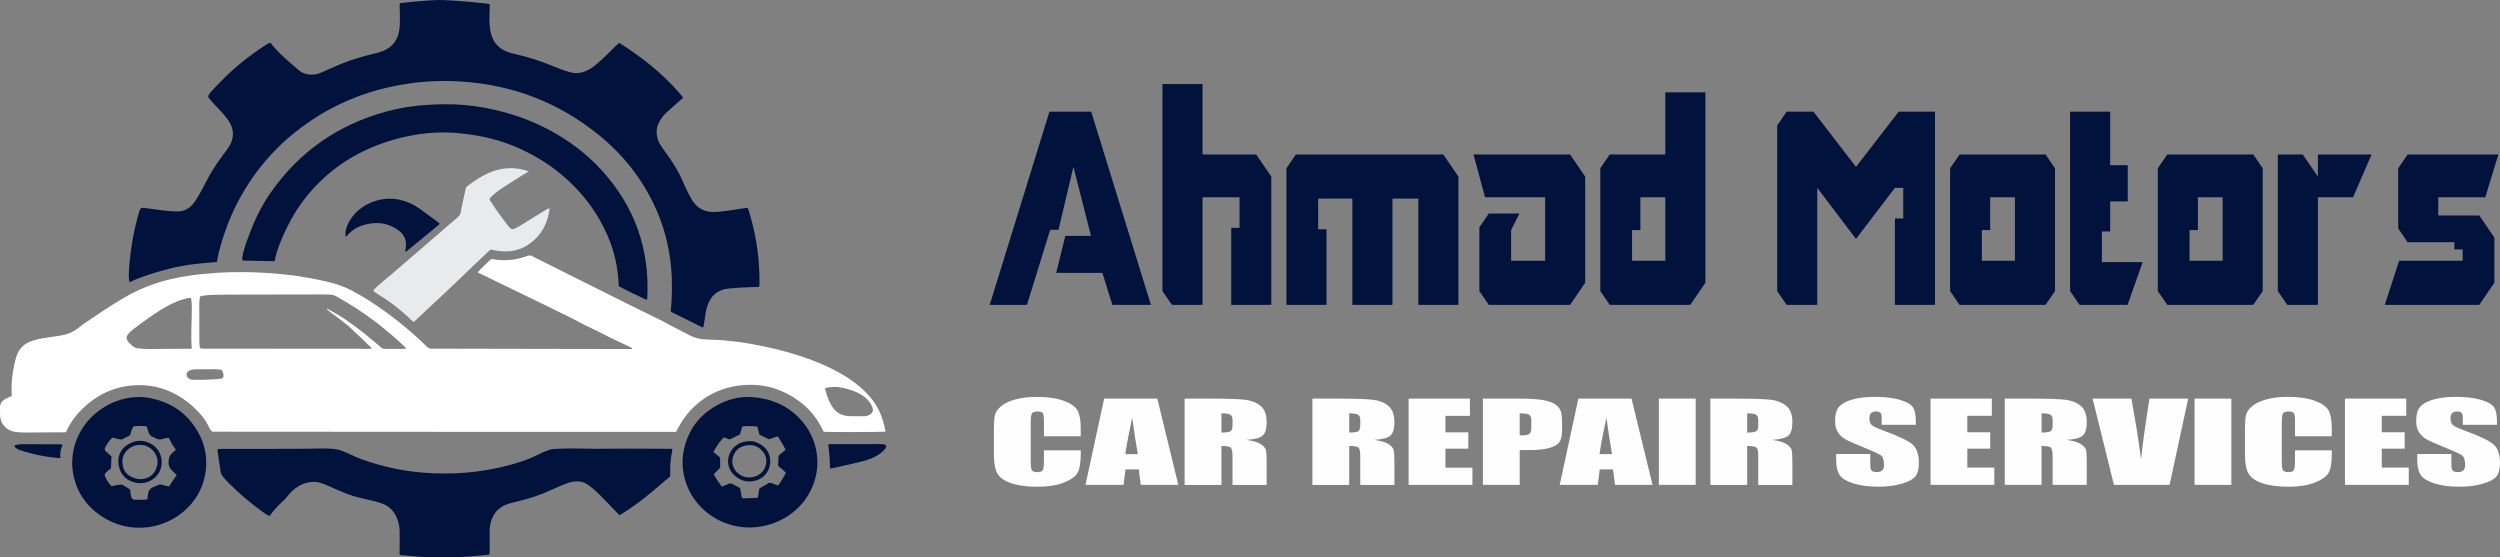
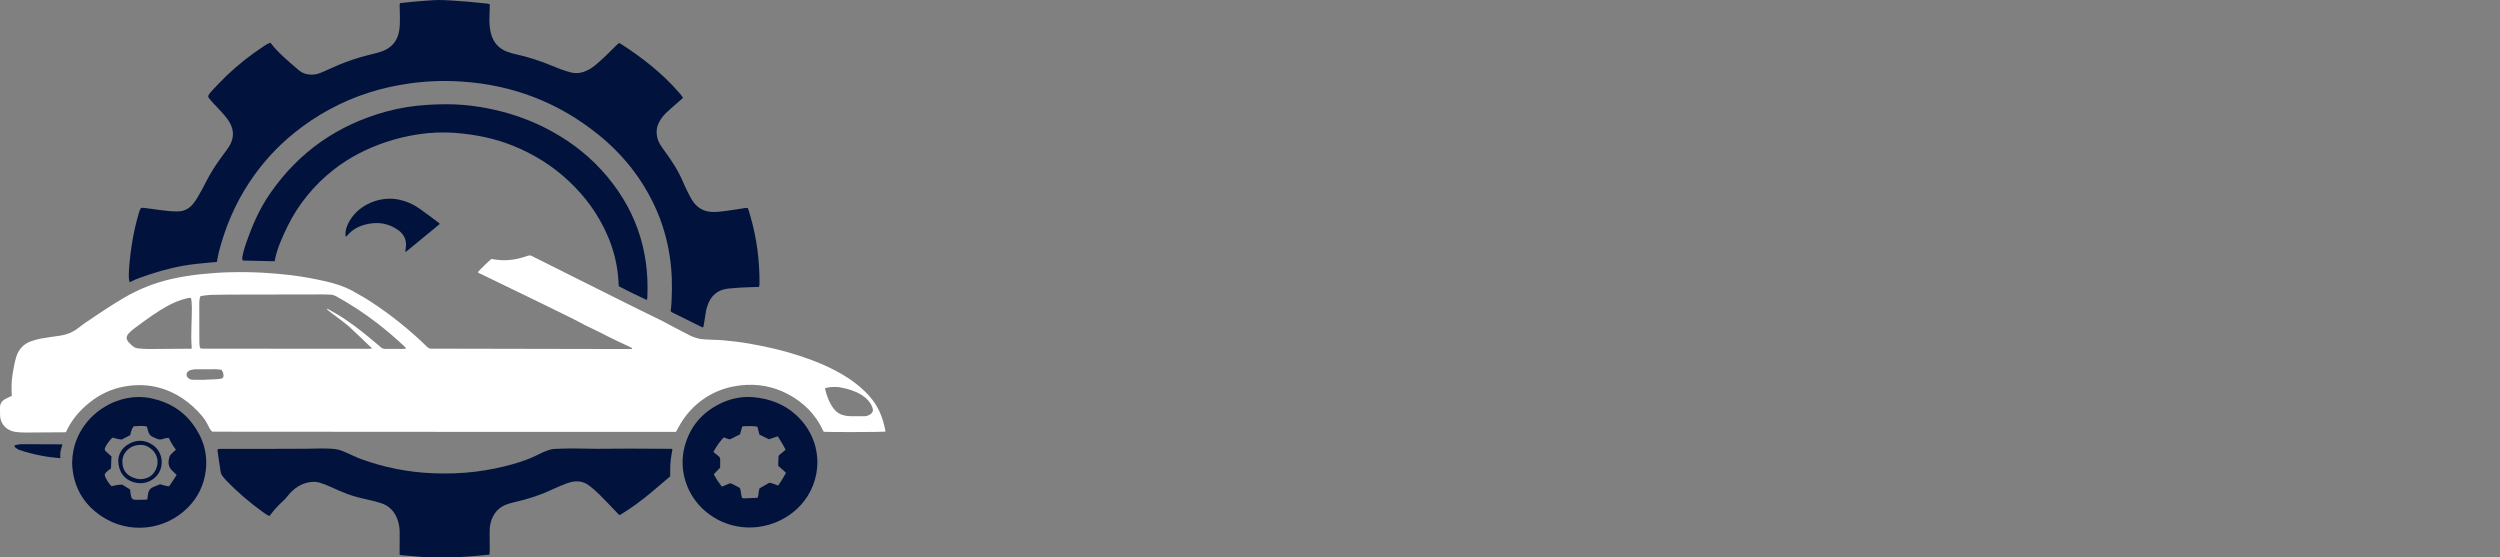
<svg xmlns="http://www.w3.org/2000/svg" xml:space="preserve" width="76.695mm" height="17.102mm" version="1.1" style="shape-rendering:geometricPrecision; text-rendering:geometricPrecision; image-rendering:optimizeQuality; fill-rule:evenodd; clip-rule:evenodd" viewBox="0 0 1304.73 290.94">
  <rect x="0" y="0" width="1304.73" height="290.94" fill="#808080" stroke="none" />
  <defs>
    <style type="text/css">
   
    .fil4 {fill:#FEFEFE}
    .fil3 {fill:#01133C}
    .fil1 {fill:#01133C;fill-rule:nonzero}
    .fil2 {fill:#E8EBEE;fill-rule:nonzero}
    .fil0 {fill:white;fill-rule:nonzero}
   
  </style>
  </defs>
  <g id="Layer_x0020_1">
    <path class="fil0" d="M429.99 225.36c1.73,0.22 30.72,0.14 32.1,-0.09 0.01,-0.06 0.04,-0.12 0.03,-0.18 -1.2,-6.79 -3.65,-13 -8.29,-18.24 -3.16,-3.56 -6.77,-6.59 -10.72,-9.22 -6.09,-4.05 -12.66,-7.15 -19.5,-9.72 -8.22,-3.1 -16.67,-5.43 -25.27,-7.2 -4.75,-0.98 -9.53,-1.84 -14.35,-2.42 -3.89,-0.47 -7.79,-0.9 -11.72,-0.95 -1.49,-0.02 -2.98,-0.15 -4.48,-0.21 -2.85,-0.11 -5.51,-0.94 -8.04,-2.2 -1.22,-0.61 -2.42,-1.28 -3.64,-1.91 -2.21,-1.15 -4.42,-2.28 -6.62,-3.43 -1.21,-0.64 -2.38,-1.36 -3.6,-1.97 -4.63,-2.28 -9.29,-4.5 -13.91,-6.8 -10.47,-5.2 -20.93,-10.44 -31.39,-15.67 -7.4,-3.7 -14.79,-7.41 -22.19,-11.11 -0.17,-0.09 -0.34,-0.15 -0.5,-0.26 -0.84,-0.56 -1.69,-0.57 -2.64,-0.23 -2.4,0.87 -4.87,1.51 -7.4,1.9 -3.1,0.49 -6.2,0.5 -9.3,0.02 -0.73,-0.12 -1.47,-0.22 -2.1,-0.31 -1.54,1.18 -6.07,5.59 -7.08,6.88 0.45,0.53 1.12,0.71 1.7,1 10.24,4.97 20.49,9.92 30.73,14.9 5.87,2.85 11.74,5.72 17.59,8.63 2.67,1.33 5.24,2.87 7.95,4.11 3.5,1.61 6.92,3.37 10.35,5.13 3.32,1.7 6.74,3.21 10.11,4.81 0.72,0.34 1.43,0.71 2.08,1.03 0,0.5 -0.26,0.49 -0.5,0.5 -0.56,0.01 -1.12,0.01 -1.68,0.01 -33.94,-0.07 -67.87,-0.14 -101.81,-0.2 -0.12,0 -0.25,-0.02 -0.37,0 -1.14,0.15 -1.96,-0.28 -2.8,-1.09 -8.97,-8.75 -18.72,-16.56 -29.22,-23.42 -2.96,-1.94 -6.06,-3.67 -9.15,-5.4 -4.43,-2.48 -9.21,-4.04 -14.15,-5.16 -6.07,-1.38 -12.18,-2.54 -18.36,-3.28 -4.94,-0.6 -9.9,-1.02 -14.88,-1.29 -5.54,-0.3 -11.08,-0.37 -16.62,-0.24 -5.04,0.12 -10.07,0.45 -15.09,0.97 -5.52,0.58 -10.98,1.44 -16.38,2.7 -8.67,2.02 -16.82,5.32 -24.49,9.84 -6.7,3.96 -13.15,8.3 -19.59,12.66 -1.34,0.91 -2.62,1.91 -3.89,2.9 -2.87,2.24 -6.12,3.52 -9.71,4.05 -3.26,0.48 -6.53,0.92 -9.78,1.49 -1.65,0.29 -3.27,0.76 -4.86,1.28 -4.31,1.4 -6.98,4.43 -8.23,8.7 -0.56,1.9 -0.94,3.86 -1.3,5.81 -0.55,2.99 -0.98,6.01 -1.02,9.06 -0.02,1.66 0.08,3.33 0.13,5.12 -0.27,0.11 -0.62,0.22 -0.94,0.37 -0.79,0.37 -1.57,0.75 -2.34,1.15 -1.96,1 -2.96,2.57 -2.88,4.81 0.05,1.3 -0.02,2.61 0.05,3.91 0.28,5.18 4.14,7.97 7.96,8.51 1.72,0.24 3.47,0.34 5.21,0.33 6.41,-0 12.83,-0.07 19.24,-0.12 0.68,-0.01 1.36,-0.03 1.96,-0.05 2.81,-6.4 7.21,-11.39 12.51,-15.62 5.29,-4.23 11.31,-7.02 17.98,-8.22 11.11,-2 21.4,0.14 30.77,6.49 3.58,2.42 6.7,5.35 9.52,8.61 1.31,1.51 2.4,3.16 3.28,4.96 0.63,1.27 1.22,2.59 2.32,3.51 80.67,0.12 161.3,0.07 242,0.08 0.39,-0.72 0.75,-1.36 1.1,-2.01 3.49,-6.54 8.24,-11.95 14.52,-15.96 5.49,-3.51 11.51,-5.54 17.98,-6.28 8.65,-0.99 16.89,0.42 24.6,4.45 8.23,4.31 14.58,10.52 18.51,19.03 0.1,0.22 0.23,0.44 0.35,0.65 0.03,0.05 0.08,0.09 0.11,0.12zm-259.12 -64.24c-0.08,0.09 -0.17,0.18 -0.25,0.27 0.56,0.48 1.1,1 1.68,1.45 1.33,1.02 2.71,1.98 4.04,3.01 2.11,1.64 4.3,3.2 6.27,5 3.85,3.52 7.57,7.18 11.53,10.95 -0.59,0.12 -0.93,0.24 -1.27,0.24 -1.74,0.01 -3.49,-0.02 -5.23,-0.02 -26.83,-0.02 -53.67,-0.04 -80.51,-0.06 -0.56,0 -1.12,0.03 -1.68,-0.02 -0.35,-0.03 -0.69,-0.17 -1.03,-0.25 -0.38,-1.42 -0.38,-2.79 -0.39,-4.15 -0.03,-6.27 -0.04,-12.54 -0.03,-18.82 0,-0.93 0.08,-1.86 0.18,-2.79 0.04,-0.42 0.2,-0.82 0.31,-1.24 0.49,-0.13 0.9,-0.3 1.32,-0.35 1.48,-0.18 2.97,-0.39 4.46,-0.44 2.98,-0.1 5.97,-0.14 8.96,-0.15 16.56,-0.04 33.12,-0.07 49.68,-0.09 1.12,0 2.24,0.09 3.36,0.1 1.22,0.01 2.29,0.38 3.35,0.97 7.48,4.12 14.59,8.81 21.35,14.02 4.88,3.77 9.54,7.78 14.03,12 0.33,0.31 0.8,0.56 0.78,1.26 -0.66,0.03 -1.27,0.09 -1.88,0.09 -2.8,0 -5.6,-0.06 -8.4,0 -1.19,0.03 -2.21,-0.17 -3.02,-1.1 -0.16,-0.19 -0.37,-0.33 -0.56,-0.49 -5.78,-4.91 -11.64,-9.74 -17.96,-13.96 -2.94,-1.96 -6.02,-3.71 -9.1,-5.43zm-71.17 -5.55c0.07,0.45 0.16,0.87 0.21,1.29 0.27,2.6 0.23,5.21 0.15,7.82 -0.12,3.85 -0.22,7.7 -0.24,11.55 -0.01,1.84 0.16,3.69 0.25,5.59 -0.61,0.33 -1.31,0.18 -1.98,0.18 -6.85,0.06 -13.7,0.12 -20.54,0.14 -1.74,0 -3.48,-0.14 -5.22,-0.29 -1,-0.09 -1.99,-0.35 -2.78,-0.99 -0.86,-0.7 -1.71,-1.45 -2.44,-2.28 -1.34,-1.51 -1.36,-2.98 -0.01,-4.5 0.82,-0.92 1.76,-1.77 2.75,-2.51 3.24,-2.41 6.5,-4.81 9.83,-7.11 2.25,-1.55 4.59,-2.99 6.96,-4.35 3.52,-2.02 7.22,-3.62 11.21,-4.5 0.54,-0.12 1.08,-0.33 1.86,-0.03zm330.85 47.23c0.27,-0.2 0.31,-0.25 0.37,-0.27 0.17,-0.06 0.35,-0.14 0.52,-0.18 2.53,-0.52 5.04,-0.58 7.6,-0.09 3.76,0.72 7.36,1.82 10.62,3.87 1.81,1.14 3.4,2.54 4.56,4.34 0.53,0.82 0.95,1.75 1.24,2.68 0.36,1.18 -0.07,2.2 -1.08,2.94 -0.98,0.72 -2.09,1.13 -3.3,1.14 -2.55,0.02 -5.11,0.02 -7.66,-0.04 -0.93,-0.02 -1.86,-0.18 -2.77,-0.38 -2.21,-0.47 -4.04,-1.59 -5.43,-3.37 -2.45,-3.15 -3.73,-6.81 -4.67,-10.66zm-314.9 -9.79c0.63,1.05 1.05,2 1,3.1 -0.04,0.9 -0.43,1.35 -1.32,1.53 -0.55,0.11 -1.11,0.19 -1.66,0.22 -2.67,0.14 -5.34,0.3 -8.01,0.37 -1.74,0.05 -3.48,-0.03 -5.22,-0.06 -0.91,-0.02 -1.7,-0.33 -2.34,-0.99 -1.15,-1.2 -0.98,-2.78 0.45,-3.62 0.47,-0.28 1.02,-0.47 1.56,-0.58 0.73,-0.15 1.48,-0.26 2.22,-0.27 3.48,-0.03 6.97,-0.04 10.45,-0.01 0.92,0.01 1.85,0.19 2.89,0.31z" />
    <path class="fil1" d="M323.14 22.37c-0.52,0.45 -1.05,0.86 -1.53,1.33 -2,1.96 -3.94,3.98 -5.97,5.9 -1.71,1.62 -3.48,3.19 -5.31,4.69 -1.69,1.38 -3.58,2.47 -5.66,3.19 -2.3,0.8 -4.61,0.91 -6.97,0.27 -3.38,-0.9 -6.62,-2.17 -9.83,-3.51 -6.1,-2.54 -12.37,-4.55 -18.83,-5.98 -1.45,-0.32 -2.9,-0.73 -4.29,-1.25 -4.32,-1.6 -7.12,-4.64 -8.4,-9.07 -0.71,-2.47 -0.91,-5.01 -0.94,-7.55 -0.02,-2.05 0.11,-4.1 0.17,-6.14 0.02,-0.67 0,-1.34 0,-2.09 -0.52,-0.11 -0.93,-0.24 -1.35,-0.29 -6.06,-0.68 -12.14,-1.2 -18.23,-1.59 -3.11,-0.2 -6.22,-0.37 -9.33,-0.21 -3.67,0.19 -7.32,0.53 -10.98,0.83 -1.86,0.15 -3.71,0.38 -5.57,0.58 -0.43,0.04 -0.85,0.1 -1.38,0.17 -0.06,0.44 -0.18,0.86 -0.17,1.26 0.03,2.05 0.12,4.1 0.13,6.15 0.02,2.48 0.01,4.97 -0.46,7.42 -0.93,4.84 -3.69,8.22 -8.24,10.05 -1.89,0.76 -3.9,1.26 -5.89,1.74 -7.96,1.88 -15.62,4.61 -23.02,8.08 -1.41,0.66 -2.83,1.3 -4.28,1.85 -1.77,0.67 -3.6,0.9 -5.5,0.68 -1.97,-0.23 -3.77,-0.86 -5.28,-2.15 -2.6,-2.22 -5.2,-4.44 -7.72,-6.76 -2.56,-2.35 -5.03,-4.8 -7.14,-7.64 -1.23,0.26 -2.21,0.92 -3.18,1.56 -1.71,1.14 -3.41,2.29 -5.08,3.48 -6.91,4.92 -13.29,10.46 -19.13,16.61 -1.07,1.13 -2.15,2.25 -3.19,3.4 -0.5,0.55 -0.99,1.12 -1.41,1.73 -0.71,1.04 -0.71,1.37 0.04,2.33 0.65,0.83 1.34,1.63 2.06,2.4 1.36,1.46 2.78,2.85 4.11,4.33 1.16,1.29 2.29,2.63 3.34,4.01 0.63,0.84 1.16,1.77 1.62,2.71 1.68,3.48 1.59,6.97 -0.14,10.4 -0.55,1.1 -1.28,2.12 -2,3.14 -0.93,1.32 -1.93,2.59 -2.89,3.9 -3,4.13 -5.72,8.43 -8.01,13 -1.28,2.55 -2.68,5.05 -4.11,7.52 -0.71,1.23 -1.53,2.42 -2.43,3.53 -2.07,2.53 -4.72,3.95 -8.08,3.96 -2.75,0.01 -5.47,-0.24 -8.19,-0.6 -3.09,-0.4 -6.17,-0.84 -9.25,-1.24 -0.49,-0.06 -0.99,-0.01 -1.52,-0.01 -0.65,0.6 -0.93,1.45 -1.16,2.27 -0.77,2.75 -1.55,5.49 -2.17,8.28 -1.28,5.76 -2.17,11.59 -2.74,17.46 -0.2,2.04 -0.34,4.08 -0.43,6.13 -0.05,1.11 0.03,2.23 0.11,3.35 0.03,0.4 0.23,0.8 0.39,1.3 3.47,-1.85 7.1,-2.96 10.68,-4.16 7.57,-2.54 15.31,-4.37 23.25,-5.31 3.4,-0.4 6.81,-0.66 10.22,-0.98 0.43,-0.04 0.86,-0.06 1.29,-0.09 0.41,-2.01 0.7,-3.97 1.2,-5.86 3.4,-12.88 8.58,-24.99 16.01,-36.1 6.44,-9.63 14.13,-18.12 23.16,-25.4 11.6,-9.34 24.47,-16.36 38.67,-20.95 7.18,-2.32 14.52,-3.93 22,-4.95 8.92,-1.23 17.88,-1.5 26.83,-0.91 26.7,1.77 50.56,10.95 71.34,27.78 12.76,10.33 22.76,22.88 29.6,37.86 3.69,8.07 6.14,16.5 7.51,25.26 1.24,7.9 1.39,15.82 0.98,23.78 -0.09,1.73 -0.29,3.46 -0.44,5.24 0.28,0.2 0.51,0.42 0.77,0.55 5.18,2.57 10.37,5.14 15.55,7.7 0.11,0.05 0.24,0.07 0.49,0.14 0.37,-0.46 0.41,-1.06 0.5,-1.65 0.37,-2.33 0.72,-4.66 1.13,-6.98 0.16,-0.91 0.43,-1.81 0.72,-2.69 1.78,-5.38 5.44,-8.43 11.16,-9 3.91,-0.39 7.82,-0.59 11.74,-0.71 1.3,-0.04 2.61,-0.07 4.02,-0.1 0.1,-0.45 0.25,-0.85 0.26,-1.26 0.02,-1.55 0.03,-3.1 -0.02,-4.65 -0.19,-5.96 -0.69,-11.9 -1.71,-17.79 -0.95,-5.51 -2.25,-10.94 -3.93,-16.28 -0.13,-0.4 -0.3,-0.79 -0.47,-1.22 -0.48,0 -0.92,-0.05 -1.33,0.01 -3.38,0.51 -6.76,1.09 -10.15,1.53 -2.16,0.28 -4.33,0.53 -6.5,0.53 -4.78,-0.01 -8.51,-2.1 -11.05,-6.15 -0.99,-1.58 -1.79,-3.27 -2.62,-4.93 -0.69,-1.39 -1.36,-2.79 -1.96,-4.22 -2.48,-5.95 -5.94,-11.32 -9.75,-16.48 -0.85,-1.15 -1.67,-2.32 -2.42,-3.54 -1.12,-1.83 -1.69,-3.85 -1.77,-6.01 -0.07,-1.98 0.39,-3.82 1.3,-5.55 0.99,-1.89 2.29,-3.56 3.84,-5.02 2.09,-1.95 4.26,-3.81 6.41,-5.7 0.74,-0.65 1.56,-1.22 2.24,-2.03 -0.6,-0.93 -1.29,-1.72 -1.97,-2.51 -4.42,-5.16 -9.34,-9.81 -14.6,-14.12 -4.91,-4.03 -10.07,-7.71 -15.41,-11.16 -0.41,-0.26 -0.85,-0.5 -1.38,-0.81z" />
    <path class="fil1" d="M113.68 234.37c-0.26,0.83 -0.07,1.57 0.03,2.28 0.45,3.13 0.96,6.26 1.41,9.39 0.15,1.02 0.55,1.9 1.2,2.68 0.64,0.76 1.26,1.54 1.95,2.25 5.82,5.99 12.14,11.4 18.93,16.28 1.05,0.76 2.12,1.51 3.46,2.06 0.22,-0.28 0.44,-0.55 0.64,-0.84 1.99,-2.72 4.35,-5.11 6.82,-7.38 0.6,-0.55 1.11,-1.14 1.61,-1.78 2.58,-3.28 5.62,-5.95 9.75,-7.18 2.64,-0.79 5.27,-0.93 7.89,-0.06 1.65,0.55 3.28,1.17 4.86,1.89 2.94,1.35 5.9,2.63 8.92,3.8 4.03,1.55 8.22,2.43 12.41,3.38 1.82,0.41 3.63,0.88 5.39,1.47 4.16,1.4 6.94,4.26 8.43,8.36 0.73,2 1.14,4.07 1.18,6.19 0.06,3.29 0,6.58 -0.01,9.87 -0,0.8 0,1.6 0,2.42 0.31,0.12 0.53,0.26 0.76,0.28 3.35,0.3 6.69,0.61 10.04,0.86 4.54,0.35 9.08,0.39 13.62,0.34 5.79,-0.07 11.57,-0.41 17.33,-0.98 1.67,-0.16 3.34,-0.32 5.12,-0.49 0.06,-0.57 0.16,-1.04 0.16,-1.51 -0.01,-3.17 -0.04,-6.33 -0.05,-9.5 -0,-1.8 0.05,-3.6 0.48,-5.37 1.22,-5.04 4.17,-8.51 9.19,-10.11 1.24,-0.39 2.51,-0.71 3.79,-1 6.5,-1.51 12.84,-3.48 18.87,-6.37 2.41,-1.15 4.91,-2.12 7.38,-3.12 0.86,-0.35 1.77,-0.6 2.67,-0.84 3.46,-0.92 6.7,-0.38 9.55,1.78 1.78,1.35 3.49,2.81 5.08,4.38 3,2.97 5.89,6.06 8.83,9.1 0.6,0.62 1.19,1.26 1.86,1.97 0.4,-0.21 0.78,-0.37 1.13,-0.59 5.35,-3.31 10.42,-7.02 15.24,-11.06 3.38,-2.84 6.74,-5.7 10.17,-8.6 0.04,-2.35 -0.05,-4.77 0.14,-7.17 0.19,-2.34 0.67,-4.65 1.02,-6.99 -0.58,-0.38 -1.21,-0.24 -1.81,-0.24 -6.85,-0.04 -13.7,-0.09 -20.55,-0.09 -5.79,0 -11.58,0.1 -17.37,0.09 -4.36,-0.01 -8.71,-0.18 -13.07,-0.18 -2.92,-0 -5.85,0.14 -8.77,0.25 -1.38,0.05 -2.7,0.44 -3.98,0.95 -1.32,0.53 -2.67,1.05 -3.93,1.72 -4.49,2.35 -9.24,3.99 -14.1,5.35 -6.3,1.76 -12.7,3.05 -19.19,3.85 -7.37,0.92 -14.77,1.12 -22.18,0.83 -12.91,-0.52 -25.43,-2.99 -37.56,-7.41 -2.27,-0.83 -4.44,-1.94 -6.67,-2.91 -1.03,-0.45 -2.06,-0.88 -3.09,-1.31 -1.68,-0.69 -3.44,-1.02 -5.26,-1.15 -4.11,-0.29 -8.21,-0.09 -12.32,-0.04 -6.66,0.08 -13.32,0.07 -19.98,0.08 -8.47,0.02 -16.93,0.01 -25.4,0.02 -0.67,0.01 -1.34,0.05 -2.05,0.07z" />
    <path class="fil1" d="M322.97 149.41c4.69,2.44 9.36,4.76 14.11,6.93 0.15,0.07 0.35,0.02 0.63,0.04 0.05,-0.45 0.12,-0.86 0.14,-1.27 1.17,-25.39 -6.73,-47.53 -23.91,-66.33 -8.53,-9.33 -18.61,-16.64 -29.91,-22.29 -9.57,-4.79 -19.66,-8.07 -30.17,-10.07 -4.03,-0.77 -8.1,-1.32 -12.2,-1.67 -6.22,-0.53 -12.43,-0.4 -18.65,-0.02 -7.23,0.45 -14.36,1.55 -21.34,3.46 -25.3,6.9 -45.55,20.99 -60.53,42.51 -4.61,6.62 -8.11,13.81 -10.93,21.34 -1.15,3.08 -2.33,6.16 -3.14,9.35 -0.2,0.78 -0.39,1.57 -0.53,2.36 -0.12,0.66 -0.23,1.34 0.06,2.1 0.27,0.05 0.56,0.14 0.86,0.14 4.85,0.12 9.71,0.23 14.56,0.34 0.43,0.01 0.85,0 1.3,0 1.2,-6.52 3.92,-12.37 6.72,-18.17 2.82,-5.84 6.35,-11.25 10.46,-16.28 4.11,-5.03 8.74,-9.54 13.87,-13.51 8.14,-6.31 17.19,-10.92 26.95,-14.19 5.56,-1.86 11.24,-3.22 17.03,-4.09 6.3,-0.94 12.65,-1.23 19,-0.75 10.48,0.81 20.71,2.79 30.49,6.76 10.72,4.36 20.39,10.37 28.85,18.26 8.76,8.16 15.65,17.64 20.4,28.65 2.78,6.43 4.58,13.12 5.37,20.08 0.23,2.03 0.32,4.08 0.48,6.33z" />
    <path class="fil1" d="M426.59 241.22c-0.07,-14.81 -9.69,-25.98 -20.41,-30.69 -4.32,-1.9 -8.84,-2.94 -13.53,-3.28 -5.85,-0.42 -11.41,0.79 -16.65,3.33 -9.74,4.73 -16.09,12.29 -18.78,22.81 -3.11,12.19 1.32,25.27 10.79,33.33 5.56,4.73 11.98,7.53 19.22,8.36 14.93,1.7 31.02,-6.44 37.03,-21.68 1.54,-3.91 2.36,-8.13 2.33,-12.18zm-20.66 -13.51c1.36,2.39 2.91,4.54 4.06,7.02 -0.69,0.58 -1.31,1.09 -1.91,1.62 -0.6,0.53 -1.34,0.9 -1.77,1.63 -0.07,1.67 -0.13,3.34 -0.2,5.12 1.05,0.92 2.13,1.85 3.19,2.79 0.31,0.28 0.57,0.61 0.89,0.95 -1.33,2.26 -2.57,4.47 -4.08,6.56 -1.21,-0.43 -2.32,-0.8 -3.41,-1.23 -0.76,-0.3 -1.39,-0.25 -2.09,0.23 -0.97,0.66 -2.04,1.19 -3.06,1.78 -0.42,0.24 -0.84,0.5 -1.19,0.71 -0.52,1.64 -0.39,3.29 -0.97,4.9 -2.33,0.1 -4.62,0.23 -6.92,0.29 -1.06,0.03 -1.29,-0.17 -1.51,-1.24 -0.22,-1.09 -0.38,-2.2 -0.54,-3.3 -0.08,-0.53 -0.29,-0.93 -0.79,-1.17 -1.28,-0.64 -2.55,-1.29 -3.82,-1.95 -0.48,-0.25 -0.95,-0.19 -1.43,0.02 -0.85,0.38 -1.71,0.75 -2.57,1.11 -0.33,0.14 -0.67,0.24 -1.11,0.4 -1.57,-2.08 -3.02,-4.13 -4.19,-6.46 1.17,-1.2 2.29,-2.35 3.33,-3.42 0,-1.5 -0.03,-2.86 0.01,-4.23 0.03,-0.84 -0.32,-1.39 -0.97,-1.88 -0.89,-0.66 -1.73,-1.39 -2.57,-2.07 1.26,-2.56 4.17,-6.59 5.48,-7.62 0.72,0.27 1.47,0.55 2.23,0.85 0.49,0.19 0.95,0.19 1.44,-0.06 1.54,-0.79 3.1,-1.56 4.76,-2.39 0.37,-1.33 0.76,-2.75 1.14,-4.11 2,-0.31 6.5,-0.23 7.91,0.13 0.35,1.36 0.71,2.73 1.07,4.14 1.64,0.8 3.26,1.58 4.96,2.41 1.42,-0.47 2.88,-0.95 4.61,-1.52z" />
    <path class="fil1" d="M37.63 241.84c0.45,11.68 5.56,21.12 15.55,27.72 13.99,9.24 32.79,7.51 44.9,-4.71 5.2,-5.24 8.29,-11.58 9.26,-18.9 1.25,-9.38 -1.43,-17.71 -7.1,-25.12 -5.4,-7.07 -12.65,-11.12 -21.36,-12.96 -17.4,-3.69 -36.87,8.37 -40.6,27.4 -0.18,0.91 -0.33,1.84 -0.42,2.76 -0.11,1.17 -0.15,2.35 -0.24,3.81zm20.66 11.99c-1.46,-1.42 -2.44,-2.99 -3.23,-4.69 -0.64,-1.38 -0.55,-1.76 0.5,-2.8 0.4,-0.39 0.85,-0.73 1.28,-1.08 0.39,-0.3 0.79,-0.58 1.07,-0.78 0.09,-2.18 0.18,-4.21 0.27,-6.32 -0.12,-0.1 -0.31,-0.24 -0.5,-0.41 -0.84,-0.74 -1.68,-1.47 -2.49,-2.23 -0.63,-0.59 -0.64,-1.26 -0.27,-2.03 0.82,-1.7 1.92,-3.18 3.19,-4.56 0.49,-0.53 1.01,-0.59 1.68,-0.31 1.21,0.5 2.51,0.68 3.73,0.78 1.5,-0.78 2.93,-1.51 4.43,-2.29 0.35,-1.58 0.68,-3.22 1.84,-4.65 2.24,-0.11 4.52,-0.35 6.85,0.11 0.25,0.91 0.48,1.8 0.74,2.69 0.38,1.32 1.16,2.31 2.47,2.84 0.69,0.28 1.36,0.61 2.05,0.9 0.88,0.38 1.74,0.5 2.7,0.19 1.11,-0.35 2.26,-0.64 3.49,-0.67 0.37,0.76 0.69,1.5 1.08,2.19 0.39,0.71 0.82,1.39 1.26,2.06 0.43,0.66 0.9,1.29 1.37,1.95 -0.78,0.7 -1.5,1.29 -2.14,1.95 -0.47,0.49 -1.01,1.02 -1.19,1.63 -0.78,2.54 -0.88,5.02 1.18,7.11 0.57,0.57 1.16,1.12 1.74,1.69 0.29,0.29 0.59,0.58 0.8,0.78 -1.33,2.01 -2.59,3.91 -3.92,5.92 -1.52,-0.05 -3.03,-0.63 -4.73,-1.07 -1.09,0.45 -2.29,0.95 -3.5,1.43 -1.59,0.63 -2.49,1.8 -2.76,3.46 -0.16,0.97 -0.26,1.95 -0.4,3.01 -0.33,0.05 -0.69,0.14 -1.05,0.15 -1.37,0.04 -2.74,0.07 -4.1,0.08 -2.71,0.03 -3.02,-0.23 -3.56,-2.91 -0.09,-0.42 -0.11,-0.86 -0.15,-1.29 -0.04,-0.42 -0.07,-0.84 -0.1,-1.17 -1.42,-0.88 -2.73,-1.69 -4.12,-2.55 -1.78,-0.04 -3.6,0.28 -5.53,0.85z" />
-     <path class="fil2" d="M275.92 89.47c-0.98,-0.33 -1.54,-0.55 -2.13,-0.71 -6.65,-1.83 -13.06,-1.09 -19.29,1.74 -3.76,1.71 -7.14,4.03 -10.43,6.51 -0.59,0.44 -0.92,0.99 -1.07,1.68 -0.51,2.3 -1.02,4.61 -1.51,6.91 -0.36,1.7 -0.75,3.4 -1.03,5.11 -0.18,1.12 -0.72,1.92 -1.56,2.64 -3.83,3.27 -7.63,6.58 -11.45,9.87 -7.68,6.62 -15.34,13.25 -23.03,19.86 -2.03,1.74 -4.14,3.39 -6.17,5.13 -0.99,0.84 -1.92,1.77 -2.86,2.67 -0.21,0.21 -0.35,0.48 -0.58,0.81 0.31,0.29 0.55,0.58 0.84,0.78 0.76,0.54 1.53,1.07 2.33,1.55 6.14,3.74 11.72,8.19 16.87,13.18 0.31,0.3 0.65,0.56 1.03,0.89 0.5,-0.45 0.97,-0.86 1.42,-1.28 3.26,-3.07 6.49,-6.17 9.79,-9.2 9.31,-8.53 18.24,-17.46 27.48,-26.06 0.45,-0.42 0.91,-0.84 1.45,-1.34 1.07,0.2 2.15,0.44 3.25,0.62 8.4,1.4 15.52,-0.98 21.23,-7.29 3.48,-3.84 5.37,-8.46 6.17,-13.54 0.06,-0.41 0.05,-0.83 0.08,-1.44 -0.66,0.32 -1.18,0.53 -1.64,0.81 -4.19,2.57 -8.36,5.16 -12.55,7.73 -1.22,0.75 -2.42,1.52 -3.7,2.15 -1.29,0.63 -2.04,0.42 -3,-0.6 -0.3,-0.32 -0.57,-0.66 -0.84,-1 -3.02,-3.87 -5.9,-7.85 -8.57,-11.98 -1.02,-1.57 -1.5,-1.72 0.38,-3.45 1.41,-1.3 2.93,-2.52 4.53,-3.58 3.79,-2.51 7.65,-4.89 11.48,-7.32 0.89,-0.56 1.79,-1.09 3.07,-1.86z" />
    <path class="fil1" d="M180.59 123.46c0.19,-0.13 0.37,-0.2 0.47,-0.34 2.57,-3.18 5.97,-5.03 9.85,-5.99 5.96,-1.49 11.63,-0.73 16.73,2.83 3.28,2.29 4.76,5.47 4.11,9.5 -0.1,0.6 -0.17,1.21 -0.28,2.05 0.42,-0.24 0.69,-0.36 0.9,-0.53 2.17,-1.76 4.33,-3.53 6.49,-5.31 3.22,-2.64 6.43,-5.28 9.64,-7.93 0.33,-0.27 0.64,-0.57 0.98,-0.87 -0.14,-0.2 -0.21,-0.39 -0.35,-0.49 -3.44,-2.55 -6.85,-5.16 -10.36,-7.62 -3.18,-2.23 -6.7,-3.77 -10.53,-4.57 -8.85,-1.86 -18.77,1.74 -24.19,8.72 -1.77,2.28 -3.13,4.78 -3.63,7.66 -0.14,0.78 -0.11,1.6 -0.12,2.4 -0,0.15 0.17,0.3 0.28,0.48z" />
-     <path class="fil1" d="M432.25 231.88c0.24,2.17 0.52,4.25 0.68,6.33 0.15,2.03 0.18,4.07 0.26,6.2 0.28,0.02 0.52,0.09 0.73,0.04 5.03,-1.12 10.07,-2.2 15.08,-3.41 2.47,-0.6 4.91,-1.36 7.22,-2.46 1.82,-0.86 3.45,-1.98 4.87,-3.39 0.44,-0.43 0.83,-0.93 1.13,-1.46 0.51,-0.9 0.18,-1.6 -0.81,-1.8 -0.37,-0.07 -0.74,-0.1 -1.11,-0.11 -0.87,-0.03 -1.74,-0.05 -2.61,-0.05 -7.96,0.01 -15.92,0.02 -23.88,0.04 -0.49,0 -0.97,0.04 -1.57,0.07z" />
    <path class="fil1" d="M31.47 239.13c0,-0.97 -0.05,-1.76 0.01,-2.55 0.06,-0.74 0.19,-1.47 0.37,-2.19 0.19,-0.76 0.47,-1.5 0.75,-2.35 -0.34,-0.07 -0.56,-0.15 -0.79,-0.15 -6.83,-0.04 -13.66,-0.09 -20.49,-0.08 -1.04,0 -2.09,0.23 -3.12,0.44 -0.69,0.14 -0.85,0.81 -0.28,1.24 0.68,0.52 1.41,1.06 2.2,1.34 1.81,0.63 3.66,1.17 5.52,1.65 1.98,0.51 3.98,0.95 5.99,1.35 3.16,0.64 6.37,0.97 9.84,1.3z" />
-     <path class="fil1" d="M391.68 230.23c-4.05,0.05 -7.08,1.25 -9.36,4.04 -3.29,4.01 -3.14,9.76 0.53,13.41 3.18,3.16 7.05,4.35 11.47,3.16 4.31,-1.16 7.29,-4.76 7.65,-9.32 0.32,-4.06 -1.63,-7.95 -5.79,-10.01 -1.57,-0.78 -3.19,-1.43 -4.5,-1.28zm-9.53 10.13c0.08,-0.41 0.14,-1.22 0.39,-1.98 1.2,-3.75 3.98,-5.63 7.74,-6.03 3.51,-0.37 6.28,1.12 8.31,3.97 0.69,0.97 1.14,2.07 1.28,3.26 0.65,5.67 -3.93,10.16 -10.07,9.52 -1.93,-0.2 -3.68,-1.17 -5.1,-2.55 -1.64,-1.58 -2.53,-3.51 -2.55,-6.2z" />
    <path class="fil1" d="M61.72 240.34c0.01,5.84 3.21,10 8.12,11.35 3.93,1.08 7.56,0.42 10.71,-2.16 5.64,-4.63 4.98,-13.74 -1.22,-17.58 -4.17,-2.58 -8.39,-2.51 -12.53,-0.01 -3.42,2.06 -4.97,5.26 -5.08,8.41zm11.77 -8.14c1.86,-0.01 3.24,0.47 5.11,1.85 3.01,2.22 4.36,6.01 3.25,9.56 -1.14,3.68 -3.71,6.27 -8.34,6.46 -1.27,0.05 -2.46,-0.27 -3.64,-0.67 -3.26,-1.13 -5.37,-3.33 -5.89,-6.77 -0.54,-3.53 0.62,-6.47 3.53,-8.64 1.7,-1.27 3.64,-1.82 5.98,-1.79z" />
-     <path class="fil3" d="M569.49 58.29l-21.8 0 -31.17 100.82 19.43 0 12.13 -39.18 4.34 0 7.79 -32.84 9.17 36.01 -13.41 0 -4.73 19.3 24.07 0 5.23 16.71 20.12 0 -31.17 -100.82zm58.09 22.32l0 -36.73 -20.91 0 0 108.03 4.93 7.2 15.98 0 0 -56.17 19.33 0 0 15.99 -4.34 0 0 40.19 20.91 0 0 -66.98 -7.89 -11.52 -28.01 0zm48.72 0l-4.93 7.2 0 71.3 20.91 0 0 -39.47 -4.34 0 0 -15.99 17.85 0 0 55.45 20.91 0 0 -55.45 13.51 0 0 55.45 20.91 0 0 -66.98 -7.89 -11.52 -76.93 0zm92.71 0l6.02 22.33 31.36 0 0 33.13 -17.75 0 0 -15.99 4.34 -8.64 -15.98 0 -4.93 7.2 0 33.27 4.93 7.2 42.41 0 7.89 -11.52 0 -55.45 -7.89 -11.52 -50.4 0zm71.11 78.5l42.02 0 7.89 -11.52 0 -99.39 -20.91 0 0 32.41 -29 0 -4.93 7.2 0 64.1 4.93 7.2zm11.64 -39.03l4.34 0 0 -17.14 13.02 0 0 33.13 -17.36 0 0 -15.99zm116.87 -32.98l-22.19 -28.81 -14.01 0 -4.93 7.2 0 86.42 4.93 7.2 15.98 0 0 -61.07 20.22 26.65 20.32 -26.65 4.34 0 0 15.99 -4.34 0 0 45.08 20.91 0 0 -100.82 -18.94 0 -22.29 28.81zm54.05 -6.48l-4.93 7.2 0 64.1 4.93 7.2 44.88 0 4.93 -7.2 0 -64.1 -4.93 -7.2 -44.88 0zm28.9 55.45l-17.26 0 0 -15.99 4.34 0 0 -17.14 12.92 0 0 33.13zm45.37 0.72l0 -15.99 4.34 0 0 -15.7 9.17 0 0 -18.87 -9.17 0 0 -27.94 -20.91 0 0 93.62 4.93 7.2 25.05 0 7.89 -22.32 -21.3 0zm34.13 -56.17l-4.93 7.2 0 64.1 4.93 7.2 44.88 0 4.93 -7.2 0 -64.1 -4.93 -7.2 -44.88 0zm28.9 55.45l-17.26 0 0 -15.99 4.34 0 0 -17.14 12.92 0 0 33.13zm49.71 -55.45l0 11.52 -7.89 -11.52 -13.02 0 0 71.3 4.93 7.2 15.98 0 0 -56.17 18.35 0 9.67 -22.33 -28.01 0zm94.19 0l-47.34 0 -4.93 7.2 0 31.4 4.93 7.2 24.36 0 0 3.74 4.34 0 0 5.9 -33.14 0 -7.5 23.05 49.31 0 7.89 -11.52 0 -23.62 -7.89 -11.52 -21.4 0 0 -9.51 24.56 0 6.8 -22.33z" />
-     <path class="fil4" d="M564.03 227.68l-19.21 0 0 -7.82c0,-2.28 -0.2,-3.69 -0.6,-4.26 -0.4,-0.56 -1.31,-0.84 -2.69,-0.84 -1.55,0 -2.55,0.34 -2.97,1.02 -0.42,0.69 -0.64,2.17 -0.64,4.45l0 20.89c0,2.19 0.22,3.61 0.64,4.29 0.42,0.67 1.37,1 2.83,1 1.41,0 2.35,-0.33 2.78,-1.01 0.43,-0.67 0.65,-2.24 0.65,-4.71l0 -5.66 19.21 0 0 1.75c0,4.67 -0.54,7.98 -1.62,9.92 -1.07,1.95 -3.47,3.66 -7.15,5.13 -3.7,1.47 -8.24,2.2 -13.65,2.2 -5.61,0 -10.24,-0.62 -13.9,-1.86 -3.64,-1.24 -6.06,-2.96 -7.24,-5.16 -1.18,-2.2 -1.77,-5.5 -1.77,-9.91l0 -13.15c0,-3.24 0.19,-5.67 0.54,-7.29 0.37,-1.62 1.45,-3.19 3.26,-4.69 1.8,-1.5 4.31,-2.68 7.51,-3.55 3.2,-0.86 6.89,-1.29 11.05,-1.29 5.64,0 10.3,0.66 13.99,2 3.67,1.33 6.08,2.99 7.24,4.98 1.15,1.99 1.73,5.08 1.73,9.29l0 4.28zm39.96 -19.64l10.97 45.02 -19.6 0 -1.03 -8.08 -6.93 0 -1.04 8.08 -19.85 0 9.73 -45.02 27.75 0zm-10.18 28.97c-0.9,-5.1 -1.88,-11.42 -2.9,-18.96 -1.9,8.65 -3.09,14.97 -3.61,18.96l6.51 0zm24.45 -28.97l13.57 0c9.05,0 15.17,0.21 18.37,0.64 3.2,0.43 5.81,1.52 7.83,3.27 2.02,1.75 3.03,4.54 3.03,8.38 0,3.5 -0.72,5.85 -2.15,7.06 -1.41,1.2 -4.23,1.93 -8.43,2.16 3.79,0.58 6.36,1.35 7.66,2.31 1.3,0.96 2.11,1.85 2.43,2.66 0.33,0.81 0.48,3.03 0.48,6.66l0 11.89 -17.81 0 0 -14.98c0,-2.41 -0.31,-3.9 -0.93,-4.48 -0.61,-0.58 -2.22,-0.86 -4.85,-0.86l0 20.32 -19.21 0 0 -45.02zm19.21 7.68l0 10.02c2.15,0 3.64,-0.18 4.49,-0.54 0.85,-0.36 1.29,-1.54 1.29,-3.52l0 -2.48c0,-1.43 -0.42,-2.37 -1.24,-2.82 -0.83,-0.45 -2.35,-0.66 -4.54,-0.66zm47.46 -7.68l13.57 0c9.05,0 15.17,0.21 18.37,0.64 3.2,0.43 5.81,1.52 7.83,3.27 2.02,1.75 3.03,4.54 3.03,8.38 0,3.5 -0.72,5.85 -2.15,7.06 -1.41,1.2 -4.23,1.93 -8.42,2.16 3.79,0.58 6.36,1.35 7.66,2.31 1.3,0.96 2.11,1.85 2.43,2.66 0.33,0.81 0.48,3.03 0.48,6.66l0 11.89 -17.81 0 0 -14.98c0,-2.41 -0.31,-3.9 -0.93,-4.48 -0.61,-0.58 -2.22,-0.86 -4.85,-0.86l0 20.32 -19.21 0 0 -45.02zm19.21 7.68l0 10.02c2.15,0 3.64,-0.18 4.49,-0.54 0.85,-0.36 1.29,-1.54 1.29,-3.52l0 -2.48c0,-1.43 -0.42,-2.37 -1.24,-2.82 -0.83,-0.45 -2.35,-0.66 -4.54,-0.66zm31.01 -7.68l31.99 0 0 8.99 -12.78 0 0 8.59 11.94 0 0 8.54 -11.94 0 0 9.9 14.08 0 0 8.99 -33.29 0 0 -45.02zm38.75 0l19.32 0c5.22,0 9.23,0.25 12.05,0.75 2.8,0.5 4.91,1.22 6.33,2.16 1.41,0.95 2.36,2.1 2.88,3.43 0.5,1.35 0.75,3.42 0.75,6.24l0 3.92c0,2.86 -0.48,4.96 -1.46,6.27 -0.96,1.32 -2.75,2.33 -5.33,3.03 -2.6,0.7 -5.98,1.05 -10.17,1.05l-5.15 0 0 18.16 -19.21 0 0 -45.02zm19.21 7.68l0 11.47c0.55,0.02 1.01,0.03 1.4,0.03 1.76,0 2.97,-0.27 3.65,-0.8 0.67,-0.52 1.01,-1.62 1.01,-3.29l0 -3.71c0,-1.54 -0.39,-2.54 -1.18,-3.01 -0.78,-0.47 -2.41,-0.69 -4.88,-0.69zm58.37 -7.68l10.97 45.02 -19.6 0 -1.03 -8.08 -6.93 0 -1.04 8.08 -19.85 0 9.73 -45.02 27.74 0zm-10.18 28.97c-0.9,-5.1 -1.88,-11.42 -2.91,-18.96 -1.9,8.65 -3.09,14.97 -3.61,18.96l6.51 0zm43.66 -28.97l0 45.02 -19.21 0 0 -45.02 19.21 0zm7.67 0l13.57 0c9.05,0 15.17,0.21 18.37,0.64 3.2,0.43 5.81,1.52 7.83,3.27 2.02,1.75 3.03,4.54 3.03,8.38 0,3.5 -0.72,5.85 -2.15,7.06 -1.42,1.2 -4.23,1.93 -8.42,2.16 3.79,0.58 6.36,1.35 7.66,2.31 1.3,0.96 2.11,1.85 2.43,2.66 0.32,0.81 0.48,3.03 0.48,6.66l0 11.89 -17.81 0 0 -14.98c0,-2.41 -0.31,-3.9 -0.93,-4.48 -0.6,-0.58 -2.22,-0.86 -4.85,-0.86l0 20.32 -19.21 0 0 -45.02zm19.21 7.68l0 10.02c2.15,0 3.64,-0.18 4.49,-0.54 0.85,-0.36 1.29,-1.54 1.29,-3.52l0 -2.48c0,-1.43 -0.42,-2.37 -1.24,-2.82 -0.83,-0.45 -2.35,-0.66 -4.54,-0.66zm88.02 5.97l-17.81 0 0 -3.33c0,-1.55 -0.23,-2.55 -0.69,-2.98 -0.45,-0.43 -1.2,-0.63 -2.25,-0.63 -1.15,0 -2.02,0.28 -2.61,0.86 -0.59,0.57 -0.89,1.43 -0.89,2.6 0,1.5 0.34,2.63 1.01,3.39 0.65,0.75 2.45,1.67 5.43,2.75 8.5,3.1 13.86,5.65 16.07,7.63 2.22,1.98 3.33,5.18 3.33,9.58 0,3.21 -0.62,5.57 -1.85,7.09 -1.23,1.52 -3.59,2.79 -7.12,3.81 -3.51,1.03 -7.6,1.55 -12.28,1.55 -5.13,0 -9.5,-0.6 -13.13,-1.78 -3.62,-1.19 -5.98,-2.69 -7.12,-4.52 -1.12,-1.84 -1.68,-4.45 -1.68,-7.82l0 -2.95 17.81 0 0 5.47c0,1.69 0.25,2.77 0.75,3.25 0.5,0.48 1.38,0.72 2.66,0.72 1.27,0 2.22,-0.3 2.84,-0.92 0.62,-0.61 0.93,-1.52 0.93,-2.71 0,-2.65 -0.59,-4.38 -1.77,-5.19 -1.23,-0.81 -4.21,-2.18 -8.97,-4.1 -4.76,-1.92 -7.9,-3.33 -9.45,-4.2 -1.54,-0.87 -2.83,-2.08 -3.84,-3.61 -1.01,-1.54 -1.52,-3.5 -1.52,-5.89 0,-3.44 0.71,-5.97 2.16,-7.56 1.45,-1.59 3.76,-2.84 6.98,-3.74 3.22,-0.9 7.09,-1.35 11.64,-1.35 4.97,0 9.2,0.49 12.71,1.47 3.5,0.99 5.81,2.22 6.95,3.72 1.13,1.49 1.71,4.02 1.71,7.6l0 1.78zm7.66 -13.66l31.99 0 0 8.99 -12.78 0 0 8.59 11.94 0 0 8.54 -11.94 0 0 9.9 14.08 0 0 8.99 -33.29 0 0 -45.02zm38.75 0l13.57 0c9.05,0 15.17,0.21 18.37,0.64 3.2,0.43 5.81,1.52 7.83,3.27 2.02,1.75 3.03,4.54 3.03,8.38 0,3.5 -0.72,5.85 -2.15,7.06 -1.41,1.2 -4.23,1.93 -8.42,2.16 3.79,0.58 6.36,1.35 7.66,2.31 1.3,0.96 2.11,1.85 2.42,2.66 0.33,0.81 0.48,3.03 0.48,6.66l0 11.89 -17.81 0 0 -14.98c0,-2.41 -0.31,-3.9 -0.93,-4.48 -0.61,-0.58 -2.22,-0.86 -4.85,-0.86l0 20.32 -19.21 0 0 -45.02zm19.21 7.68l0 10.02c2.15,0 3.64,-0.18 4.49,-0.54 0.85,-0.36 1.29,-1.54 1.29,-3.52l0 -2.48c0,-1.43 -0.42,-2.37 -1.24,-2.82 -0.83,-0.45 -2.35,-0.66 -4.54,-0.66zm76.52 -7.68l-9.71 45.02 -29.05 0 -11.13 -45.02 20.24 0c2.28,12.42 3.95,22.92 4.99,31.5 1.03,-8.68 2.08,-16.38 3.16,-23.11l1.27 -8.4 20.24 0zm22.52 0l0 45.02 -19.21 0 0 -45.02 19.21 0zm52.43 19.64l-19.21 0 0 -7.82c0,-2.28 -0.2,-3.69 -0.61,-4.26 -0.4,-0.56 -1.31,-0.84 -2.69,-0.84 -1.55,0 -2.55,0.34 -2.97,1.02 -0.42,0.69 -0.63,2.17 -0.63,4.45l0 20.89c0,2.19 0.22,3.61 0.63,4.29 0.42,0.67 1.37,1 2.83,1 1.41,0 2.35,-0.33 2.78,-1.01 0.44,-0.67 0.65,-2.24 0.65,-4.71l0 -5.66 19.21 0 0 1.75c0,4.67 -0.54,7.98 -1.62,9.92 -1.07,1.95 -3.47,3.66 -7.15,5.13 -3.7,1.47 -8.24,2.2 -13.65,2.2 -5.61,0 -10.24,-0.62 -13.9,-1.86 -3.64,-1.24 -6.06,-2.96 -7.24,-5.16 -1.18,-2.2 -1.77,-5.5 -1.77,-9.91l0 -13.15c0,-3.24 0.19,-5.67 0.54,-7.29 0.37,-1.62 1.45,-3.19 3.26,-4.69 1.8,-1.5 4.31,-2.68 7.51,-3.55 3.2,-0.86 6.88,-1.29 11.05,-1.29 5.64,0 10.3,0.66 13.99,2 3.67,1.33 6.08,2.99 7.24,4.98 1.15,1.99 1.73,5.08 1.73,9.29l0 4.28zm6.87 -19.64l31.99 0 0 8.99 -12.78 0 0 8.59 11.94 0 0 8.54 -11.94 0 0 9.9 14.08 0 0 8.99 -33.29 0 0 -45.02zm79.32 13.66l-17.81 0 0 -3.33c0,-1.55 -0.23,-2.55 -0.69,-2.98 -0.45,-0.43 -1.2,-0.63 -2.25,-0.63 -1.15,0 -2.02,0.28 -2.61,0.86 -0.59,0.57 -0.89,1.43 -0.89,2.6 0,1.5 0.34,2.63 1.01,3.39 0.65,0.75 2.45,1.67 5.43,2.75 8.5,3.1 13.86,5.65 16.07,7.63 2.22,1.98 3.32,5.18 3.32,9.58 0,3.21 -0.62,5.57 -1.85,7.09 -1.23,1.52 -3.59,2.79 -7.12,3.81 -3.51,1.03 -7.6,1.55 -12.28,1.55 -5.13,0 -9.5,-0.6 -13.13,-1.78 -3.62,-1.19 -5.98,-2.69 -7.12,-4.52 -1.12,-1.84 -1.68,-4.45 -1.68,-7.82l0 -2.95 17.81 0 0 5.47c0,1.69 0.25,2.77 0.75,3.25 0.5,0.48 1.38,0.72 2.66,0.72 1.27,0 2.22,-0.3 2.84,-0.92 0.62,-0.61 0.94,-1.52 0.94,-2.71 0,-2.65 -0.59,-4.38 -1.77,-5.19 -1.23,-0.81 -4.21,-2.18 -8.97,-4.1 -4.76,-1.92 -7.9,-3.33 -9.45,-4.2 -1.54,-0.87 -2.83,-2.08 -3.84,-3.61 -1.01,-1.54 -1.52,-3.5 -1.52,-5.89 0,-3.44 0.71,-5.97 2.16,-7.56 1.45,-1.59 3.76,-2.84 6.98,-3.74 3.22,-0.9 7.09,-1.35 11.64,-1.35 4.97,0 9.2,0.49 12.71,1.47 3.5,0.99 5.81,2.22 6.95,3.72 1.13,1.49 1.71,4.02 1.71,7.6l0 1.78z" />
  </g>
</svg>